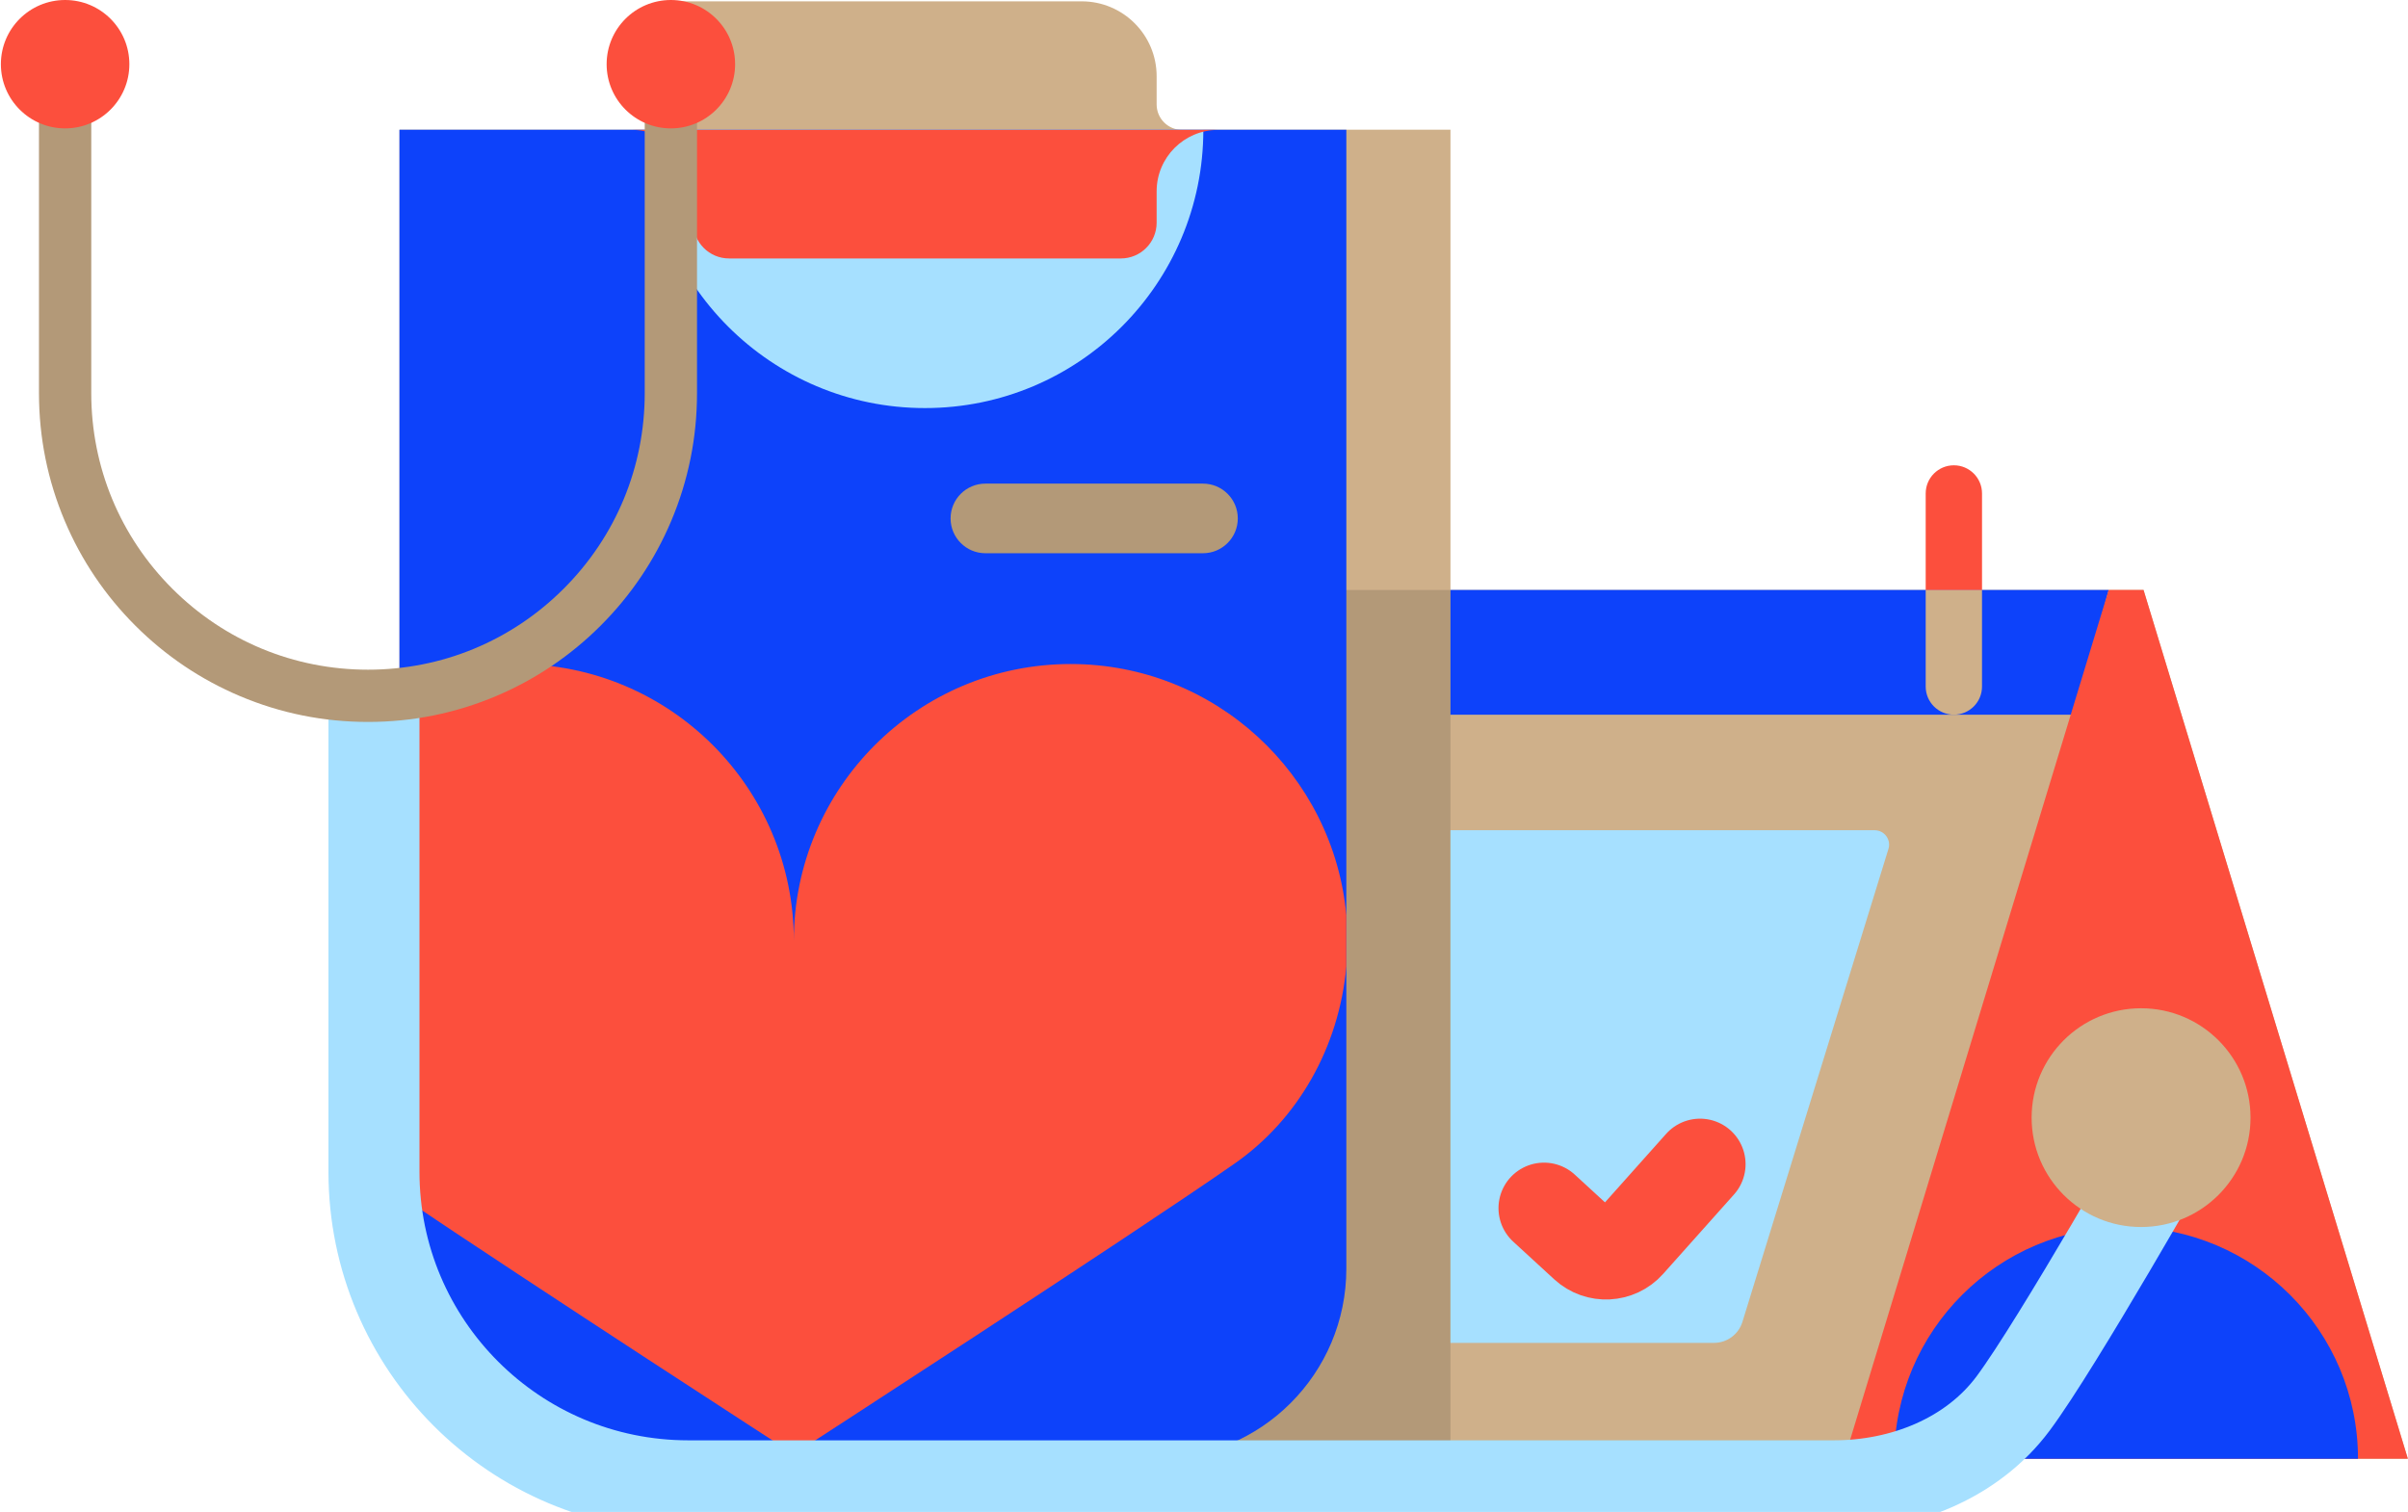
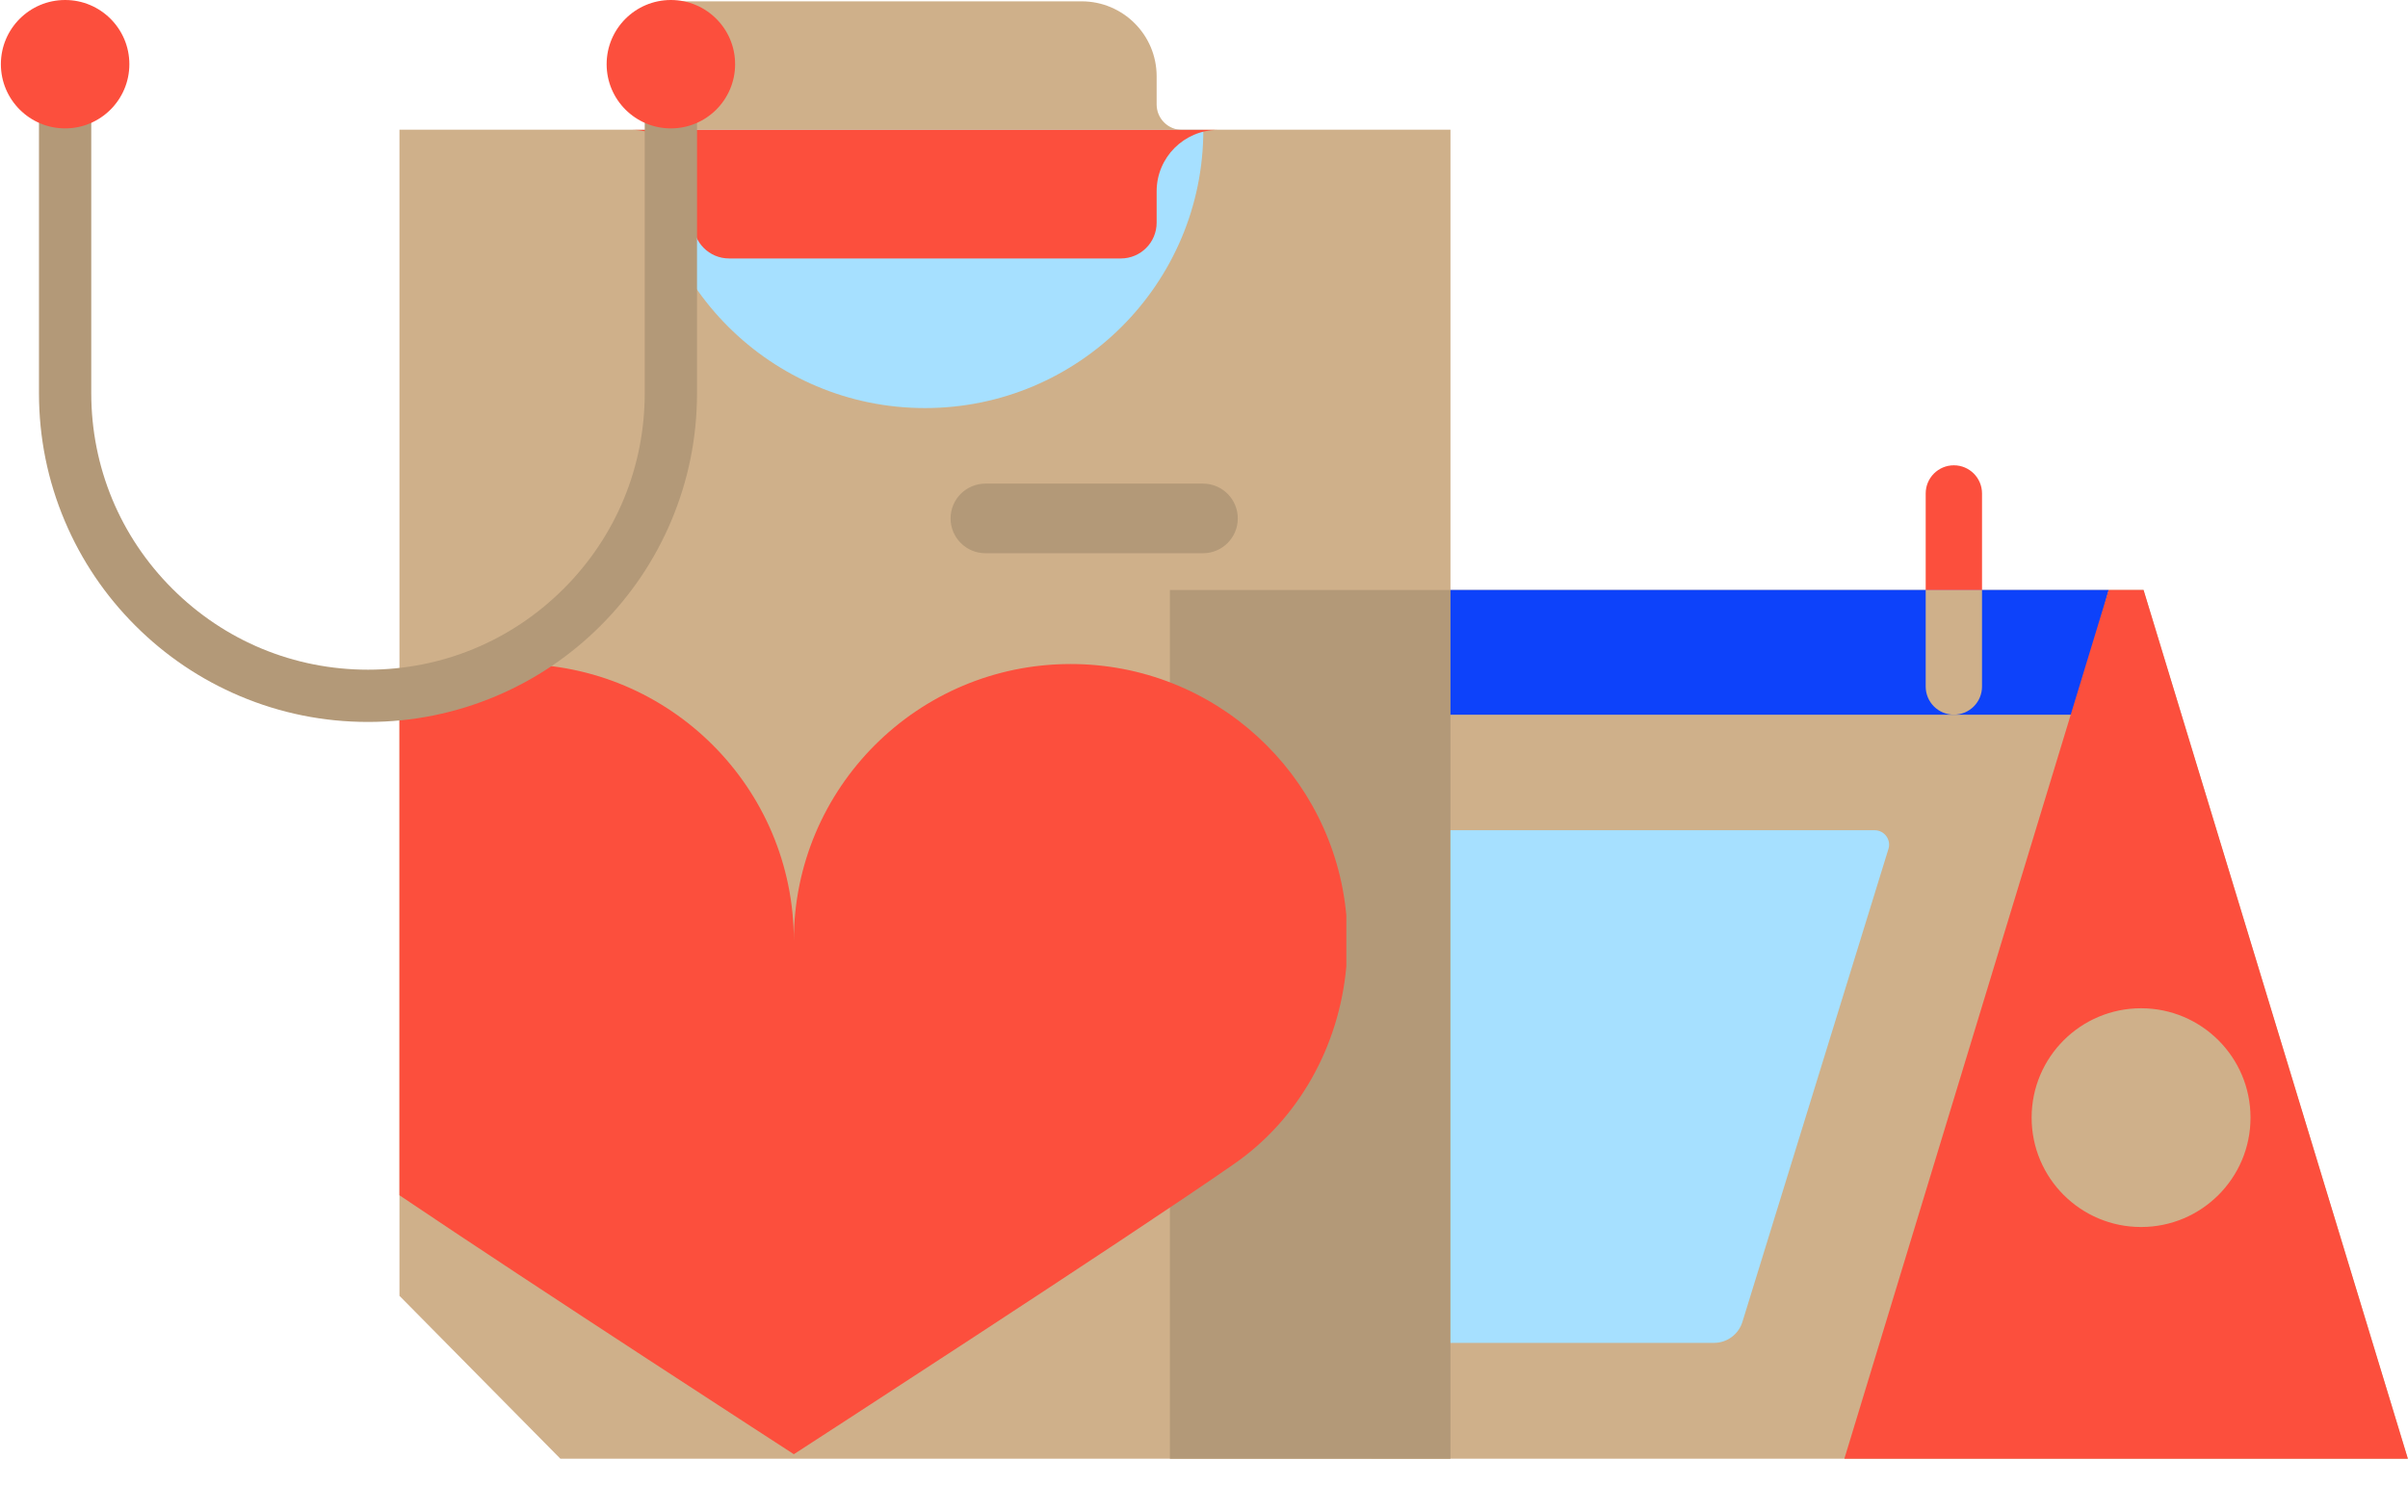
<svg xmlns="http://www.w3.org/2000/svg" width="629" height="395" viewBox="0 0 629 395" fill="none">
  <path fill-rule="evenodd" clip-rule="evenodd" d="M238.134 168.331C238.573 168.331 238.574 167.648 238.134 167.648C237.695 167.648 237.694 168.331 238.134 168.331Z" fill="#B39978" />
  <path fill-rule="evenodd" clip-rule="evenodd" d="M378.882 154.137H559.922L628.961 381.091H378.882V154.137Z" fill="#CFB08A" />
  <path fill-rule="evenodd" clip-rule="evenodd" d="M378.882 381.099L146.377 381.09L104.344 338.535V33.887H378.882V381.099Z" fill="#CFB08A" />
  <path fill-rule="evenodd" clip-rule="evenodd" d="M305.594 381.095H378.882V154.137H305.594V381.095Z" fill="#B39978" />
  <path fill-rule="evenodd" clip-rule="evenodd" d="M308.783 33.935C305.108 33.935 302.129 30.957 302.129 27.284V19.928C302.129 9.115 293.358 0.348 282.538 0.348H195.169H175.24L181.096 17.896C181.096 26.736 182.784 33.91 173.94 33.935H195.169H282.538H318.13H308.783Z" fill="#CFB08A" />
-   <path fill-rule="evenodd" clip-rule="evenodd" d="M104.344 331.438V33.891H351.681V67.478V331.438C351.681 358.864 329.436 381.098 301.995 381.098L146.376 381.093" fill="#0D42FA" />
  <path fill-rule="evenodd" clip-rule="evenodd" d="M168.898 33.934C168.898 74.071 201.453 106.61 241.613 106.61C281.772 106.61 314.327 74.071 314.327 33.934H168.898Z" fill="#A6E0FF" />
  <path fill-rule="evenodd" clip-rule="evenodd" d="M351.681 239.114C348.329 202.309 317.37 173.477 279.672 173.477C239.736 173.477 207.362 205.834 207.362 245.749C207.362 205.834 174.988 173.477 135.052 173.477C124.073 173.477 113.664 175.923 104.344 180.299V312.266C139.672 336.102 207.362 379.915 207.362 379.915C207.362 379.915 294.219 323.696 322.507 303.976C338.987 292.488 349.78 273.668 351.681 252.486V239.114Z" fill="#FC4F3D" />
  <path fill-rule="evenodd" clip-rule="evenodd" d="M378.882 186.714H542.09L550.811 154.137H378.882V186.714Z" fill="#0D42FA" />
  <path fill-rule="evenodd" clip-rule="evenodd" d="M602.409 381.091H481.772L550.811 154.137H559.922L628.961 381.091H602.409Z" fill="#FC4F3D" />
-   <path fill-rule="evenodd" clip-rule="evenodd" d="M615.939 381.1C615.939 347.664 588.82 320.559 555.366 320.559C521.912 320.559 494.793 347.664 494.793 381.1H615.939Z" fill="#0D42FA" />
  <path fill-rule="evenodd" clip-rule="evenodd" d="M517.728 154.137V179.361C517.728 183.422 514.435 186.714 510.372 186.714C506.309 186.714 503.016 183.422 503.016 179.361V154.137" fill="#CFB08A" />
  <path fill-rule="evenodd" clip-rule="evenodd" d="M503.016 154.136V128.911C503.016 124.851 506.309 121.559 510.372 121.559C514.435 121.559 517.729 124.851 517.729 128.911V154.136" fill="#FC4F3D" />
  <path fill-rule="evenodd" clip-rule="evenodd" d="M318.131 33.934C309.286 33.959 302.129 41.133 302.129 49.972V58.178C302.129 63.338 297.944 67.521 292.782 67.521H282.538H195.169H190.444C185.282 67.521 181.097 63.338 181.097 58.178V49.972C181.097 41.133 173.94 33.959 165.095 33.934H195.169H282.538H318.131Z" fill="#FC4F3D" />
  <path fill-rule="evenodd" clip-rule="evenodd" d="M257.404 144.533H314.228C319.254 144.533 323.328 140.462 323.328 135.439C323.328 130.415 319.254 126.344 314.228 126.344H257.404C252.379 126.344 248.305 130.415 248.305 135.439C248.305 140.462 252.379 144.533 257.404 144.533Z" fill="#B39978" />
-   <path d="M97.683 181.785V306.105C97.683 351.432 134.447 388.176 179.797 388.176H479.028C497.051 388.176 515.148 381.074 525.889 366.608C537.529 350.933 567.997 297.149 567.997 297.149" stroke="#A6E0FF" stroke-width="23.776" />
  <path fill-rule="evenodd" clip-rule="evenodd" d="M587.863 291.984C587.863 307.765 575.064 320.558 559.274 320.558C543.485 320.558 530.686 307.765 530.686 291.984C530.686 276.203 543.485 263.41 559.274 263.41C575.064 263.41 587.863 276.203 587.863 291.984Z" fill="#CFB08A" />
  <path fill-rule="evenodd" clip-rule="evenodd" d="M96.125 188.608C84.526 188.608 73.27 186.335 62.669 181.854C52.435 177.528 43.244 171.335 35.353 163.448C27.462 155.562 21.266 146.376 16.937 136.146C12.454 125.552 10.18 114.302 10.18 102.708V16.77H23.838V102.708C23.838 122.007 31.357 140.15 45.01 153.796C58.664 167.442 76.816 174.957 96.125 174.957C115.434 174.957 133.587 167.442 147.24 153.796C160.893 140.15 168.412 122.007 168.412 102.708V16.77H182.07V102.708C182.07 114.302 179.797 125.552 175.313 136.146C170.984 146.376 164.788 155.562 156.897 163.448C149.007 171.335 139.816 177.528 129.58 181.854C118.981 186.335 107.725 188.608 96.125 188.608Z" fill="#B39978" />
  <path fill-rule="evenodd" clip-rule="evenodd" d="M192.02 16.77C192.02 26.032 184.508 33.541 175.241 33.541C165.974 33.541 158.461 26.032 158.461 16.77C158.461 7.508 165.974 0 175.241 0C184.508 0 192.02 7.508 192.02 16.77Z" fill="#FC4F3D" />
  <path fill-rule="evenodd" clip-rule="evenodd" d="M33.79 16.77C33.79 26.032 26.278 33.541 17.011 33.541C7.744 33.541 0.231 26.032 0.231 16.77C0.231 7.508 7.744 0 17.011 0C26.278 0 33.79 7.508 33.79 16.77Z" fill="#FC4F3D" />
  <path fill-rule="evenodd" clip-rule="evenodd" d="M448.326 216.902H489.686C492.223 216.902 494.036 219.357 493.287 221.781L455.139 345.351C454.134 348.607 451.123 350.828 447.715 350.828H378.882V216.902H448.326Z" fill="#A6E0FF" />
-   <path d="M403.313 315.628L414.028 325.471C417.358 328.53 422.548 328.272 425.558 324.899L444.077 304.141" stroke="#FC4F3D" stroke-width="23.776" stroke-linecap="round" stroke-linejoin="round" />
</svg>